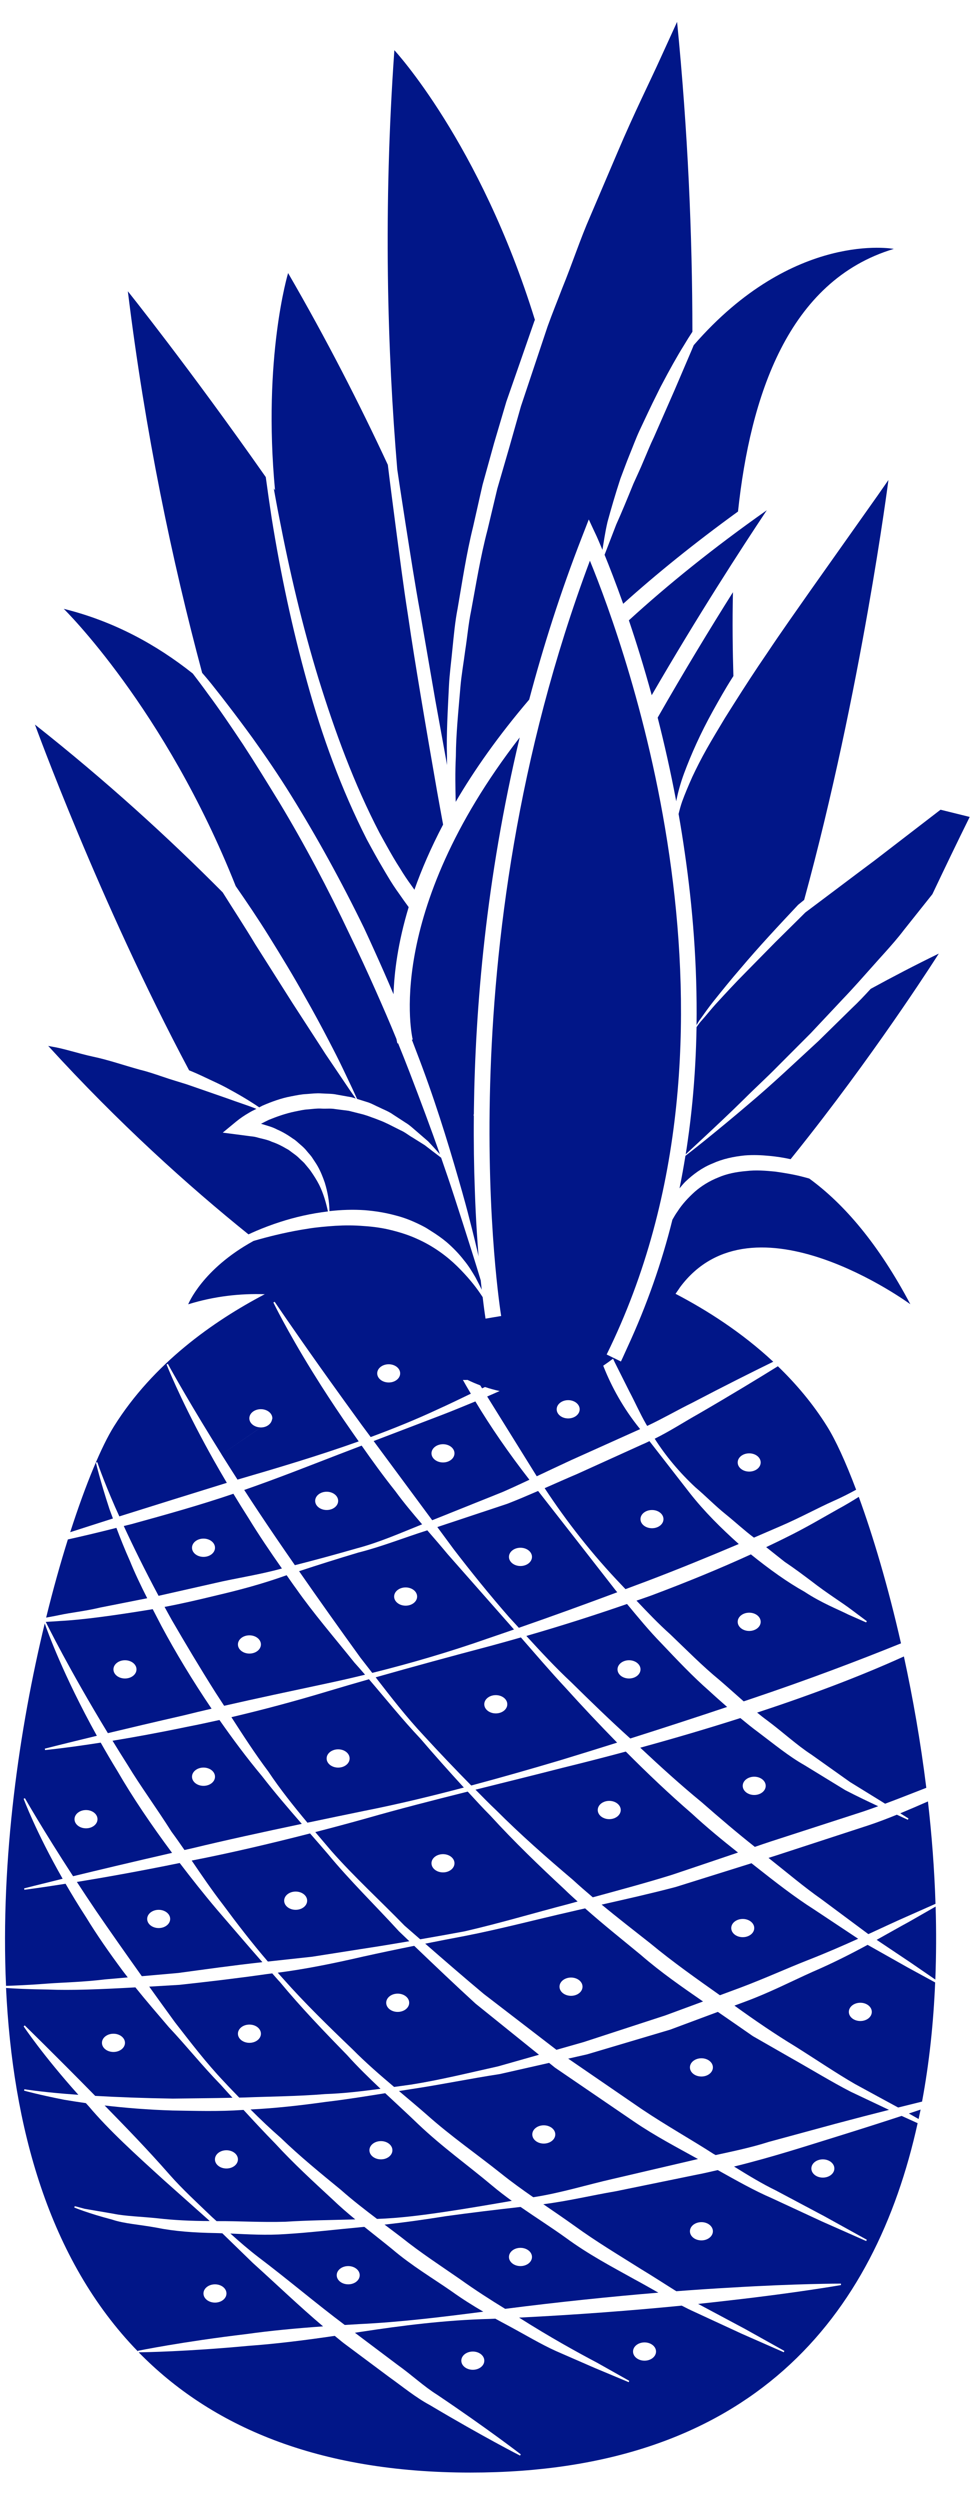
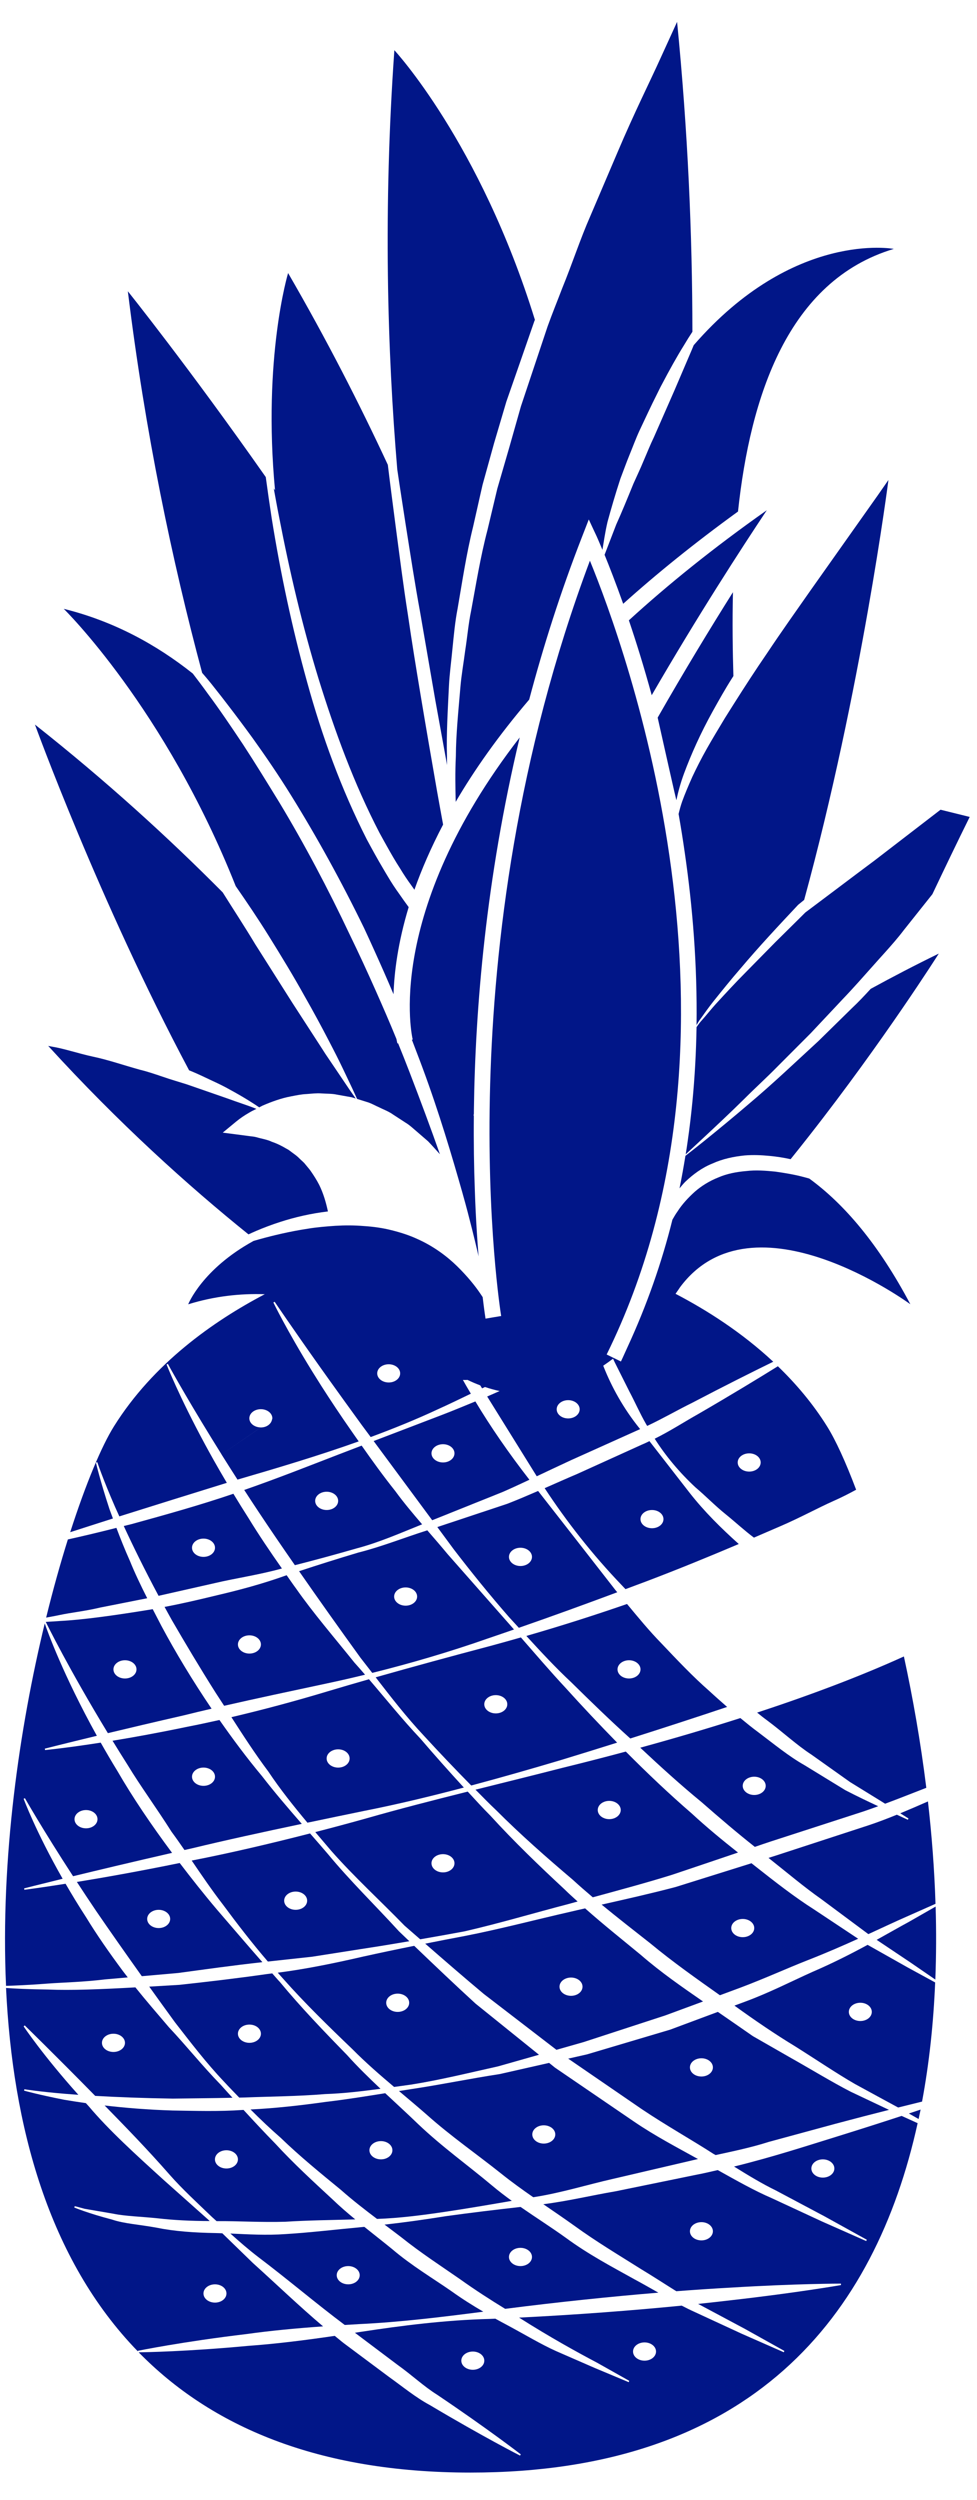
<svg xmlns="http://www.w3.org/2000/svg" width="34px" height="87px" viewBox="0 0 34 87" version="1.1">
  <title>ananas</title>
  <desc>Created with Sketch.</desc>
  <defs />
  <g id="Page-1" stroke="none" stroke-width="1" fill="none" fill-rule="evenodd">
    <g id="ananas" fill="#011688" fill-rule="nonzero">
      <g id="Group">
        <path d="M29.832,30.396 C29.231,30.85 28.628,31.301 28.026,31.754 L27.807,31.972 L26.979,32.791 L25.936,33.852 C25.585,34.205 25.25,34.569 24.914,34.935 C24.747,35.118 24.596,35.313 24.43,35.499 C24.358,35.575 24.298,35.66 24.24,35.745 C24.226,36.6 24.18,37.467 24.096,38.34 C24.051,38.8 23.997,39.261 23.93,39.724 C23.91,39.873 23.886,40.022 23.862,40.171 C24.025,40.019 24.189,39.867 24.353,39.715 C24.876,39.227 25.399,38.738 25.908,38.235 C26.29,37.852 26.691,37.49 27.069,37.103 L28.213,35.956 L28.944,35.178 L29.32,34.777 C29.694,34.388 30.048,33.983 30.406,33.582 C30.536,33.435 30.667,33.29 30.798,33.145 C31.027,32.889 31.253,32.632 31.459,32.36 L32.447,31.118 C32.874,30.219 33.304,29.321 33.746,28.429 L32.731,28.178 L30.435,29.945 C30.234,30.097 30.031,30.245 29.832,30.396 Z" id="Shape" />
        <path d="M31.544,66.701 C31.994,66.502 32.333,66.351 32.556,66.252 C32.518,65.049 32.426,63.856 32.293,62.689 C31.981,62.827 31.658,62.966 31.33,63.102 C31.515,63.218 31.616,63.283 31.616,63.283 L31.593,63.328 C31.593,63.328 31.457,63.266 31.21,63.151 C30.892,63.281 30.566,63.407 30.228,63.519 C29.198,63.855 28.111,64.21 26.988,64.577 C26.909,64.603 26.826,64.629 26.744,64.654 C27.391,65.167 27.99,65.674 28.584,66.091 C29.182,66.535 29.727,66.941 30.219,67.307 C30.721,67.076 31.169,66.865 31.544,66.701 Z" id="Shape" />
        <path d="M28.101,68.217 C28.751,67.963 29.333,67.708 29.864,67.468 C29.393,67.155 28.885,66.817 28.327,66.447 C27.657,66.022 26.98,65.494 26.267,64.931 C26.229,64.902 26.189,64.869 26.152,64.84 C25.287,65.112 24.408,65.387 23.512,65.667 C22.667,65.89 21.802,66.085 20.937,66.28 C21.502,66.745 22.072,67.188 22.627,67.625 C23.434,68.293 24.264,68.875 25.053,69.434 C25.297,69.344 25.543,69.252 25.779,69.165 C26.611,68.852 27.377,68.501 28.101,68.217 Z M25.448,67.096 C25.448,66.921 25.626,66.779 25.849,66.779 C26.068,66.779 26.248,66.921 26.248,67.096 C26.248,67.272 26.069,67.413 25.849,67.413 C25.626,67.414 25.448,67.272 25.448,67.096 Z" id="Shape" />
        <path d="M26.348,59.598 C26.462,59.691 26.578,59.783 26.695,59.868 C27.25,60.282 27.732,60.732 28.238,61.06 C28.731,61.411 29.184,61.732 29.585,62.017 C30.004,62.276 30.368,62.5 30.67,62.686 C30.716,62.715 30.757,62.742 30.802,62.769 C31.299,62.584 31.775,62.393 32.236,62.215 C32.038,60.614 31.766,59.073 31.456,57.644 C29.957,58.326 28.219,58.983 26.348,59.598 Z" id="Shape" />
        <path d="M30.508,67.506 C30.951,67.803 31.352,68.072 31.683,68.293 C32.055,68.549 32.347,68.75 32.55,68.889 C32.582,68.044 32.586,67.194 32.56,66.348 C32.348,66.469 32.035,66.648 31.634,66.878 C31.313,67.052 30.929,67.272 30.508,67.506 Z" id="Shape" />
        <path d="M30.193,67.68 C29.635,67.983 28.998,68.309 28.279,68.619 C27.564,68.939 26.808,69.33 25.968,69.643 C25.836,69.692 25.694,69.745 25.559,69.795 C26.282,70.317 26.982,70.794 27.658,71.204 C28.423,71.685 29.113,72.154 29.749,72.521 C30.321,72.833 30.823,73.107 31.256,73.341 C31.555,73.266 31.833,73.198 32.088,73.135 C32.34,71.786 32.486,70.393 32.544,68.989 C32.328,68.87 32.002,68.692 31.579,68.462 C31.194,68.244 30.726,67.981 30.193,67.68 Z M29.941,70.331 C29.718,70.331 29.54,70.189 29.54,70.013 C29.54,69.838 29.718,69.695 29.941,69.695 C30.16,69.695 30.339,69.837 30.339,70.013 C30.339,70.19 30.161,70.331 29.941,70.331 Z" id="Shape" />
        <path d="M25.682,64.468 C25.145,64.043 24.603,63.599 24.07,63.106 C23.298,62.439 22.533,61.714 21.778,60.954 C21.051,61.149 20.317,61.338 19.582,61.518 C18.567,61.779 17.551,62.029 16.547,62.28 C16.785,62.518 17.017,62.761 17.263,62.991 C18.117,63.847 19.025,64.645 19.931,65.413 C20.161,65.624 20.395,65.827 20.629,66.026 C21.557,65.772 22.485,65.524 23.389,65.242 C24.167,64.981 24.929,64.723 25.682,64.468 Z M21.202,63.306 C20.98,63.306 20.802,63.164 20.802,62.988 C20.802,62.812 20.98,62.67 21.202,62.67 C21.422,62.67 21.602,62.812 21.602,62.988 C21.601,63.164 21.422,63.306 21.202,63.306 Z" id="Shape" />
        <path d="M24.903,74.996 C25.544,74.857 26.169,74.725 26.754,74.537 C27.582,74.313 28.362,74.1 29.085,73.904 C29.758,73.724 30.378,73.564 30.937,73.423 C30.544,73.236 30.096,73.024 29.602,72.79 C28.944,72.451 28.231,72.013 27.437,71.566 C27.04,71.339 26.628,71.102 26.2,70.857 C25.807,70.584 25.401,70.302 24.981,70.013 C24.44,70.214 23.89,70.42 23.323,70.631 C22.385,70.91 21.415,71.198 20.43,71.491 C20.213,71.54 19.992,71.59 19.774,71.64 C20.661,72.249 21.521,72.839 22.336,73.399 C23.204,73.981 24.07,74.464 24.838,74.96 C24.861,74.97 24.881,74.983 24.903,74.996 Z M24.411,72.262 C24.187,72.262 24.01,72.121 24.01,71.945 C24.01,71.769 24.188,71.627 24.411,71.627 C24.63,71.627 24.809,71.769 24.809,71.945 C24.809,72.121 24.629,72.262 24.411,72.262 Z" id="Shape" />
        <path d="M26.826,64.082 C27.946,63.719 29.027,63.369 30.053,63.036 C30.225,62.978 30.392,62.917 30.561,62.856 C30.24,62.706 29.852,62.523 29.416,62.297 C28.99,62.037 28.511,61.743 27.989,61.423 C27.452,61.12 26.938,60.696 26.377,60.273 C26.172,60.123 25.968,59.955 25.765,59.788 C24.639,60.148 23.471,60.493 22.281,60.819 C22.989,61.483 23.697,62.125 24.414,62.713 C25.043,63.264 25.656,63.787 26.268,64.271 C26.452,64.207 26.643,64.143 26.826,64.082 Z M25.847,62.147 C25.847,61.971 26.025,61.829 26.248,61.829 C26.468,61.829 26.647,61.971 26.647,62.147 C26.647,62.322 26.469,62.465 26.248,62.465 C26.025,62.465 25.847,62.322 25.847,62.147 Z" id="Shape" />
        <path d="M22.912,79.784 C22.645,79.633 22.372,79.477 22.083,79.321 C21.324,78.898 20.486,78.46 19.683,77.869 C19.186,77.512 18.65,77.171 18.116,76.801 C17.242,76.899 16.368,77.004 15.511,77.123 C14.792,77.238 14.084,77.338 13.383,77.416 C13.579,77.564 13.775,77.71 13.966,77.857 C14.643,78.398 15.346,78.855 15.999,79.308 C16.542,79.696 17.07,80.035 17.58,80.347 C19.429,80.11 21.261,79.921 22.912,79.784 Z M18.112,78.224 C18.333,78.224 18.513,78.366 18.513,78.542 C18.513,78.718 18.334,78.859 18.112,78.859 C17.89,78.859 17.712,78.717 17.712,78.542 C17.713,78.366 17.891,78.224 18.112,78.224 Z" id="Shape" />
        <path d="M22.344,50.269 C21.628,50.595 20.872,50.938 20.089,51.292 C19.714,51.451 19.337,51.62 18.954,51.788 C19.716,52.949 20.618,54.102 21.63,55.157 C21.676,55.205 21.722,55.253 21.767,55.302 C22.004,55.213 22.243,55.124 22.476,55.037 C23.629,54.6 24.709,54.155 25.709,53.731 C25.112,53.196 24.512,52.606 23.994,51.943 C23.522,51.335 23.054,50.734 22.601,50.151 C22.516,50.191 22.434,50.233 22.344,50.269 Z M23.089,52.865 C23.089,53.041 22.911,53.182 22.69,53.182 C22.467,53.182 22.289,53.04 22.289,52.865 C22.289,52.69 22.467,52.548 22.69,52.548 C22.912,52.548 23.089,52.69 23.089,52.865 Z" id="Shape" />
        <path d="M15.361,49.246 L13.003,50.148 C13.631,50.997 14.314,51.921 15.041,52.904 C15.862,52.575 16.683,52.246 17.489,51.922 C17.806,51.784 18.115,51.639 18.424,51.495 C17.697,50.56 17.063,49.637 16.543,48.769 C16.15,48.93 15.757,49.095 15.361,49.246 Z M15.417,50.893 C15.196,50.893 15.016,50.751 15.016,50.576 C15.016,50.4 15.196,50.258 15.417,50.258 C15.638,50.258 15.816,50.4 15.816,50.576 C15.815,50.751 15.638,50.893 15.417,50.893 Z" id="Shape" />
        <path d="M11.799,50.609 C10.703,51.032 9.609,51.465 8.499,51.85 C8.66,52.098 8.825,52.353 9.001,52.616 C9.388,53.2 9.816,53.825 10.262,54.468 C10.969,54.289 11.687,54.092 12.417,53.882 C13.192,53.678 13.937,53.349 14.69,53.046 C14.362,52.663 14.044,52.284 13.761,51.896 C13.329,51.353 12.947,50.823 12.586,50.307 L11.799,50.609 Z M11.368,52.548 C11.147,52.548 10.968,52.406 10.968,52.23 C10.968,52.055 11.146,51.912 11.368,51.912 C11.589,51.912 11.768,52.054 11.768,52.23 C11.768,52.406 11.59,52.548 11.368,52.548 Z" id="Shape" />
-         <path d="M29.886,52.09 C29.665,52.231 29.422,52.376 29.157,52.52 C28.626,52.818 28.033,53.172 27.361,53.501 C27.14,53.613 26.899,53.727 26.663,53.84 C26.883,54.014 27.097,54.187 27.305,54.35 C27.644,54.577 27.95,54.808 28.234,55.021 C28.795,55.458 29.303,55.767 29.636,56.021 C29.972,56.273 30.166,56.417 30.166,56.417 L30.141,56.46 C30.141,56.46 29.922,56.364 29.538,56.194 C29.163,56.005 28.594,55.787 27.991,55.389 C27.405,55.063 26.775,54.611 26.131,54.092 C25.075,54.576 23.906,55.058 22.658,55.525 C22.493,55.585 22.319,55.643 22.15,55.702 C22.533,56.106 22.915,56.508 23.325,56.874 C23.9,57.424 24.449,57.982 25.033,58.461 C25.324,58.711 25.603,58.964 25.88,59.207 C25.989,59.17 26.102,59.133 26.21,59.096 C28.093,58.462 29.83,57.806 31.355,57.188 C30.904,55.198 30.381,53.448 29.886,52.09 Z M26.073,56.757 C25.851,56.757 25.672,56.615 25.672,56.439 C25.672,56.263 25.85,56.121 26.073,56.121 C26.293,56.121 26.472,56.262 26.472,56.439 C26.472,56.615 26.294,56.757 26.073,56.757 Z" id="Shape" />
        <path d="M11.997,80.908 C12.171,80.898 12.341,80.887 12.52,80.877 C13.902,80.812 15.358,80.635 16.819,80.446 C16.454,80.233 16.084,80.001 15.716,79.737 C15.056,79.278 14.322,78.843 13.653,78.273 C13.335,78.013 13.006,77.757 12.679,77.494 C12.667,77.494 12.656,77.496 12.645,77.497 C11.71,77.583 10.806,77.692 9.945,77.745 C9.273,77.793 8.627,77.754 8.017,77.726 C8.331,78.008 8.65,78.286 8.987,78.544 C10.026,79.33 11.012,80.171 11.997,80.908 Z M12.119,78.859 C12.339,78.859 12.518,79.001 12.518,79.176 C12.518,79.352 12.34,79.494 12.119,79.494 C11.896,79.494 11.718,79.352 11.718,79.176 C11.718,79.001 11.896,78.859 12.119,78.859 Z" id="Shape" />
        <path d="M20.309,71.064 C21.278,70.748 22.231,70.437 23.155,70.135 C23.601,69.971 24.037,69.809 24.466,69.651 C23.751,69.156 23.007,68.644 22.305,68.034 C21.667,67.507 21.004,66.981 20.362,66.411 C20.192,66.45 20.021,66.487 19.853,66.528 C18.626,66.807 17.408,67.13 16.193,67.368 C15.723,67.456 15.26,67.547 14.798,67.639 C15.476,68.231 16.156,68.82 16.835,69.388 C17.695,70.05 18.54,70.7 19.364,71.333 C19.677,71.243 19.996,71.153 20.309,71.064 Z M19.872,68.818 C20.093,68.818 20.272,68.96 20.272,69.136 C20.272,69.312 20.094,69.454 19.872,69.454 C19.65,69.454 19.471,69.312 19.471,69.136 C19.472,68.96 19.651,68.818 19.872,68.818 Z" id="Shape" />
        <path d="M4.572,53.04 C4.484,53.063 4.395,53.082 4.307,53.105 C4.626,53.795 5.028,54.617 5.518,55.534 C6.129,55.396 6.779,55.249 7.47,55.093 C8.211,54.918 9.011,54.805 9.811,54.583 C9.393,53.987 8.997,53.4 8.655,52.84 C8.466,52.545 8.291,52.261 8.122,51.982 C6.952,52.381 5.762,52.712 4.572,53.04 Z M7.082,54.179 C6.861,54.179 6.682,54.037 6.682,53.861 C6.682,53.686 6.86,53.543 7.082,53.543 C7.303,53.543 7.482,53.685 7.482,53.861 C7.482,54.037 7.303,54.179 7.082,54.179 Z" id="Shape" />
        <path d="M27.07,47.545 C26.394,47.965 25.446,48.542 24.295,49.21 C23.819,49.476 23.33,49.796 22.784,50.067 C23.169,50.673 23.652,51.248 24.199,51.757 C24.563,52.065 24.891,52.405 25.254,52.696 C25.592,52.969 25.903,53.26 26.237,53.509 C26.557,53.371 26.873,53.235 27.172,53.105 C27.854,52.811 28.45,52.482 29.003,52.235 C29.294,52.107 29.555,51.972 29.794,51.842 C29.425,50.862 29.075,50.105 28.784,49.64 C28.292,48.851 27.704,48.157 27.07,47.545 Z M26.073,51.211 C25.851,51.211 25.672,51.069 25.672,50.893 C25.672,50.718 25.85,50.576 26.073,50.576 C26.293,50.576 26.472,50.718 26.472,50.893 C26.472,51.069 26.294,51.211 26.073,51.211 Z" id="Shape" />
        <path d="M10.972,63.756 C11.157,63.974 11.343,64.192 11.529,64.411 C12.323,65.312 13.229,66.139 14.078,67.012 C14.259,67.171 14.441,67.328 14.623,67.487 C15.132,67.399 15.644,67.308 16.159,67.212 C17.364,66.936 18.569,66.576 19.784,66.259 C19.89,66.229 19.994,66.201 20.101,66.172 C19.945,66.03 19.789,65.89 19.638,65.741 C18.761,64.926 17.886,64.084 17.067,63.186 C16.795,62.914 16.537,62.628 16.277,62.347 C15.071,62.649 13.886,62.953 12.75,63.278 C12.144,63.448 11.553,63.606 10.972,63.756 Z M15.417,64.524 C15.638,64.524 15.816,64.666 15.816,64.841 C15.816,65.016 15.638,65.159 15.417,65.159 C15.196,65.159 15.016,65.017 15.016,64.841 C15.015,64.665 15.195,64.524 15.417,64.524 Z" id="Shape" />
        <path d="M10.699,63.429 C11.346,63.293 12.005,63.156 12.686,63.016 C13.815,62.793 14.974,62.515 16.142,62.206 C15.627,61.645 15.122,61.077 14.633,60.507 C13.996,59.832 13.424,59.118 12.84,58.437 C12.364,58.573 11.895,58.71 11.435,58.848 C10.25,59.206 9.116,59.507 8.053,59.757 C8.454,60.38 8.868,61.022 9.338,61.649 C9.745,62.26 10.212,62.846 10.699,63.429 Z M11.768,60.876 C11.989,60.876 12.167,61.018 12.167,61.194 C12.167,61.37 11.989,61.512 11.768,61.512 C11.547,61.512 11.367,61.37 11.367,61.194 C11.367,61.018 11.547,60.876 11.768,60.876 Z" id="Shape" />
        <path d="M6.008,73.445 C5.125,73.418 4.332,73.35 3.641,73.27 C4.334,73.98 5.116,74.78 5.908,75.685 C6.353,76.19 6.865,76.658 7.372,77.146 C7.426,77.195 7.483,77.245 7.537,77.295 C8.28,77.288 9.081,77.342 9.932,77.316 C10.705,77.267 11.522,77.257 12.362,77.234 C12.093,77.012 11.829,76.785 11.574,76.54 C10.898,75.914 10.209,75.282 9.577,74.594 C9.201,74.21 8.836,73.818 8.475,73.424 C7.603,73.486 6.771,73.456 6.008,73.445 Z M7.88,74.828 C8.101,74.828 8.28,74.97 8.28,75.145 C8.28,75.321 8.102,75.463 7.88,75.463 C7.658,75.463 7.48,75.321 7.48,75.145 C7.481,74.969 7.658,74.828 7.88,74.828 Z" id="Shape" />
        <path d="M3.754,60.313 C4.491,60.136 5.381,59.926 6.395,59.694 C6.705,59.616 7.031,59.539 7.363,59.462 C6.693,58.472 6.107,57.497 5.621,56.589 C5.517,56.388 5.414,56.192 5.315,55.999 C3.996,56.215 2.889,56.368 2.103,56.409 C1.912,56.423 1.743,56.433 1.593,56.441 C1.643,56.544 2.395,58.076 3.754,60.313 Z M4.349,57.776 C4.57,57.776 4.75,57.918 4.75,58.093 C4.75,58.269 4.571,58.411 4.349,58.411 C4.127,58.411 3.948,58.27 3.948,58.093 C3.948,57.919 4.127,57.776 4.349,57.776 Z" id="Shape" />
        <path d="M2.081,56.201 C2.471,56.117 2.951,56.07 3.493,55.941 C3.981,55.844 4.532,55.735 5.123,55.618 C4.895,55.167 4.689,54.735 4.523,54.325 C4.337,53.91 4.185,53.524 4.051,53.169 C3.49,53.312 2.927,53.447 2.362,53.572 C2.104,54.395 1.847,55.31 1.606,56.292 C1.748,56.267 1.905,56.237 2.081,56.201 Z" id="Shape" />
        <path d="M17.07,57.277 C15.719,57.634 14.375,58 13.073,58.37 C13.6,59.052 14.14,59.75 14.75,60.401 C15.285,60.984 15.837,61.564 16.399,62.135 C17.432,61.859 18.47,61.562 19.508,61.253 C20.165,61.053 20.822,60.849 21.476,60.643 C20.867,60.021 20.265,59.383 19.677,58.731 C19.144,58.159 18.638,57.566 18.127,56.982 C17.777,57.081 17.425,57.182 17.07,57.277 Z M17.254,59.626 C17.032,59.626 16.853,59.484 16.853,59.308 C16.853,59.132 17.031,58.99 17.254,58.99 C17.474,58.99 17.654,59.132 17.654,59.308 C17.654,59.484 17.475,59.626 17.254,59.626 Z" id="Shape" />
        <path d="M8.599,81.222 C9.395,81.11 10.289,81.025 11.243,80.957 C10.427,80.267 9.625,79.495 8.801,78.752 C8.445,78.406 8.092,78.062 7.737,77.718 C7.662,77.715 7.584,77.711 7.51,77.71 C6.756,77.697 6.067,77.649 5.464,77.525 C4.857,77.413 4.325,77.385 3.901,77.241 C3.042,77.016 2.584,76.82 2.584,76.82 L2.602,76.773 C2.602,76.773 2.722,76.805 2.949,76.866 C3.179,76.906 3.516,76.963 3.945,77.037 C4.364,77.124 4.901,77.135 5.501,77.198 C6.035,77.26 6.643,77.291 7.297,77.292 C7.286,77.282 7.276,77.271 7.265,77.26 C6.737,76.791 6.22,76.328 5.716,75.88 C4.72,74.976 3.787,74.128 3.092,73.302 C3.055,73.263 3.023,73.227 2.988,73.188 C2.715,73.149 2.465,73.11 2.239,73.072 C1.341,72.896 0.838,72.754 0.838,72.754 L0.849,72.705 C0.849,72.705 1.362,72.789 2.267,72.864 C2.41,72.876 2.566,72.888 2.727,72.899 C1.495,71.525 0.822,70.517 0.822,70.517 L0.861,70.484 C0.86,70.484 1.857,71.454 3.313,72.936 C4.076,72.98 4.986,73.015 6.014,73.031 C6.66,73.021 7.361,73.018 8.09,73.001 C7.955,72.851 7.816,72.702 7.683,72.551 C7.04,71.892 6.479,71.185 5.877,70.547 C5.476,70.076 5.079,69.618 4.712,69.16 C3.497,69.228 2.463,69.269 1.67,69.235 C0.989,69.227 0.492,69.201 0.21,69.181 C0.437,73.98 1.689,78.631 4.799,81.829 L4.796,81.807 C4.799,81.808 6.311,81.494 8.599,81.222 Z M7.482,79.494 C7.703,79.494 7.881,79.636 7.881,79.812 C7.881,79.988 7.703,80.13 7.482,80.13 C7.261,80.13 7.081,79.989 7.081,79.812 C7.081,79.636 7.26,79.494 7.482,79.494 Z M3.948,70.773 C4.168,70.773 4.349,70.915 4.349,71.09 C4.349,71.266 4.169,71.408 3.948,71.408 C3.726,71.408 3.548,71.266 3.548,71.09 C3.548,70.915 3.726,70.773 3.948,70.773 Z" id="Shape" />
        <path d="M21.934,60.499 C23.081,60.135 24.209,59.768 25.304,59.401 C25.099,59.22 24.893,59.04 24.686,58.848 C24.109,58.343 23.565,57.766 23.012,57.183 C22.594,56.755 22.208,56.285 21.821,55.818 C20.691,56.209 19.515,56.585 18.317,56.93 C18.82,57.479 19.328,58.028 19.878,58.542 C20.556,59.209 21.236,59.872 21.934,60.499 Z M21.891,57.776 C22.11,57.776 22.29,57.918 22.29,58.093 C22.29,58.269 22.111,58.411 21.891,58.411 C21.668,58.411 21.49,58.27 21.49,58.093 C21.491,57.919 21.668,57.776 21.891,57.776 Z" id="Shape" />
        <path d="M17.655,52.331 C16.85,52.599 16.035,52.87 15.219,53.141 C15.409,53.398 15.598,53.655 15.793,53.919 C16.392,54.7 17.032,55.493 17.713,56.273 C17.828,56.397 17.943,56.522 18.056,56.647 C19.223,56.242 20.371,55.824 21.481,55.41 C21.462,55.387 21.443,55.363 21.422,55.34 C20.508,54.166 19.596,52.998 18.726,51.885 C18.374,52.037 18.019,52.19 17.655,52.331 Z M18.112,54.497 C17.891,54.497 17.712,54.355 17.712,54.179 C17.712,54.004 17.89,53.861 18.112,53.861 C18.334,53.861 18.513,54.004 18.513,54.179 C18.513,54.355 18.334,54.497 18.112,54.497 Z" id="Shape" />
        <path d="M15.583,54.09 C15.346,53.804 15.107,53.528 14.87,53.255 C14.061,53.511 13.275,53.826 12.465,54.03 C11.763,54.24 11.079,54.455 10.408,54.677 C11.073,55.635 11.787,56.641 12.546,57.691 C12.682,57.864 12.817,58.039 12.954,58.216 C14.288,57.884 15.65,57.485 16.99,57.014 C17.29,56.913 17.588,56.809 17.887,56.706 C17.79,56.596 17.695,56.484 17.597,56.376 C16.91,55.598 16.236,54.831 15.583,54.09 Z M14.116,55.877 C13.895,55.877 13.716,55.735 13.716,55.56 C13.716,55.384 13.894,55.242 14.116,55.242 C14.338,55.242 14.516,55.384 14.516,55.56 C14.516,55.735 14.337,55.877 14.116,55.877 Z" id="Shape" />
        <path d="M7.801,72.446 C7.971,72.632 8.15,72.813 8.326,72.996 C8.392,72.994 8.454,72.994 8.521,72.992 C9.41,72.956 10.35,72.953 11.319,72.873 C11.952,72.852 12.593,72.776 13.242,72.689 C12.841,72.31 12.444,71.924 12.074,71.511 C11.266,70.683 10.466,69.849 9.74,68.972 C9.647,68.874 9.563,68.772 9.474,68.673 C9.407,68.681 9.338,68.692 9.272,68.699 C8.2,68.852 7.181,68.97 6.242,69.072 C5.879,69.093 5.531,69.114 5.193,69.134 C5.483,69.54 5.781,69.952 6.09,70.377 C6.624,71.063 7.17,71.783 7.801,72.446 Z M8.68,70.455 C8.901,70.455 9.08,70.596 9.08,70.773 C9.08,70.948 8.902,71.09 8.68,71.09 C8.458,71.09 8.28,70.948 8.28,70.773 C8.28,70.597 8.458,70.455 8.68,70.455 Z" id="Shape" />
        <path d="M9.976,54.818 C9.966,54.822 9.955,54.825 9.944,54.828 C9.134,55.118 8.332,55.332 7.567,55.511 C6.92,55.669 6.311,55.81 5.727,55.92 C5.811,56.074 5.896,56.23 5.985,56.388 C6.443,57.177 6.948,58.027 7.507,58.911 C7.604,59.058 7.701,59.209 7.8,59.361 C8.903,59.109 10.103,58.854 11.369,58.584 C11.809,58.491 12.254,58.389 12.704,58.279 C12.581,58.137 12.459,57.995 12.334,57.858 C11.623,56.972 10.901,56.135 10.302,55.279 C10.186,55.123 10.086,54.973 9.976,54.818 Z M8.68,57.544 C8.459,57.544 8.28,57.402 8.28,57.227 C8.28,57.051 8.458,56.909 8.68,56.909 C8.902,56.909 9.08,57.051 9.08,57.227 C9.079,57.402 8.901,57.544 8.68,57.544 Z" id="Shape" />
        <path d="M3.647,68.883 C3.902,68.861 4.172,68.837 4.446,68.813 C4.39,68.739 4.332,68.666 4.277,68.593 C3.798,67.948 3.364,67.325 2.999,66.725 C2.732,66.314 2.495,65.923 2.282,65.554 C1.372,65.698 0.849,65.764 0.849,65.764 L0.839,65.715 C0.839,65.715 1.325,65.59 2.18,65.38 C1.237,63.726 0.822,62.596 0.822,62.596 L0.867,62.576 C0.867,62.576 1.476,63.651 2.543,65.292 C3.418,65.079 4.593,64.799 5.988,64.479 C5.26,63.5 4.612,62.541 4.09,61.638 C3.88,61.295 3.686,60.964 3.505,60.643 C2.293,60.832 1.568,60.902 1.568,60.902 L1.56,60.852 C1.56,60.852 2.232,60.68 3.371,60.405 C2.2,58.292 1.649,56.762 1.557,56.495 C0.677,60.132 0.011,64.678 0.21,69.107 C0.494,69.099 0.994,69.08 1.674,69.027 C2.222,68.987 2.885,68.976 3.647,68.883 Z M2.994,62.989 C3.215,62.989 3.393,63.131 3.393,63.307 C3.393,63.482 3.215,63.625 2.994,63.625 C2.772,63.625 2.593,63.483 2.593,63.307 C2.594,63.131 2.772,62.989 2.994,62.989 Z" id="Shape" />
        <path d="M6.671,64.747 C7.016,65.254 7.369,65.774 7.762,66.284 C8.25,66.943 8.764,67.612 9.322,68.261 C9.827,68.207 10.339,68.15 10.866,68.093 C11.425,68.005 11.997,67.915 12.579,67.824 C13.127,67.741 13.685,67.65 14.245,67.554 C14.126,67.439 14.006,67.325 13.885,67.21 C13.058,66.304 12.177,65.448 11.41,64.518 C11.204,64.277 10.997,64.039 10.79,63.803 C9.352,64.172 7.99,64.488 6.767,64.728 C6.734,64.734 6.704,64.74 6.671,64.747 Z M10.289,65.826 C10.51,65.826 10.689,65.967 10.689,66.143 C10.689,66.319 10.511,66.461 10.289,66.461 C10.067,66.461 9.889,66.319 9.889,66.143 C9.889,65.968 10.067,65.826 10.289,65.826 Z" id="Shape" />
        <path d="M31.968,73.741 C31.99,73.631 32.015,73.522 32.038,73.413 C31.908,73.456 31.772,73.502 31.629,73.549 C31.751,73.618 31.864,73.682 31.968,73.741 Z" id="Shape" />
        <path d="M24.136,75.169 C24.188,75.156 24.24,75.146 24.29,75.134 C23.58,74.739 22.811,74.34 22.058,73.827 C21.185,73.232 20.266,72.604 19.315,71.954 C19.246,71.9 19.177,71.843 19.109,71.788 C18.535,71.918 17.966,72.047 17.391,72.177 C16.36,72.334 15.339,72.547 14.326,72.698 C14.177,72.72 14.032,72.744 13.884,72.767 C14.206,73.039 14.529,73.309 14.842,73.583 C15.685,74.337 16.603,74.971 17.444,75.643 C17.81,75.936 18.184,76.204 18.557,76.463 C19.5,76.32 20.416,76.032 21.332,75.824 C22.287,75.601 23.227,75.381 24.136,75.169 Z M18.923,74.596 C18.702,74.596 18.524,74.454 18.524,74.278 C18.524,74.102 18.702,73.96 18.923,73.96 C19.144,73.96 19.324,74.102 19.324,74.278 C19.324,74.453 19.145,74.596 18.923,74.596 Z" id="Shape" />
        <path d="M8.719,73.409 C9.057,73.748 9.405,74.079 9.77,74.397 C10.436,75.041 11.157,75.628 11.862,76.206 C12.271,76.568 12.697,76.897 13.121,77.218 C13.9,77.191 14.692,77.089 15.493,76.97 C16.258,76.856 17.035,76.723 17.811,76.589 C17.58,76.422 17.351,76.247 17.128,76.06 C16.296,75.361 15.38,74.707 14.553,73.919 C14.178,73.557 13.79,73.203 13.406,72.843 C12.71,72.954 12.022,73.065 11.347,73.144 C10.441,73.271 9.563,73.368 8.719,73.409 Z M13.257,74.51 C13.477,74.51 13.656,74.652 13.656,74.828 C13.656,75.003 13.478,75.145 13.257,75.145 C13.035,75.145 12.856,75.003 12.856,74.828 C12.856,74.652 13.035,74.51 13.257,74.51 Z" id="Shape" />
        <path d="M3.344,66.499 C3.821,67.196 4.36,67.963 4.935,68.771 C5.34,68.735 5.762,68.698 6.204,68.659 C7.11,68.537 8.093,68.397 9.131,68.283 C8.589,67.667 8.065,67.049 7.548,66.451 C7.089,65.909 6.663,65.368 6.254,64.832 C4.815,65.126 3.592,65.342 2.675,65.491 C2.883,65.81 3.105,66.145 3.344,66.499 Z M5.523,66.461 C5.742,66.461 5.922,66.603 5.922,66.779 C5.922,66.954 5.743,67.096 5.523,67.096 C5.3,67.096 5.122,66.954 5.122,66.779 C5.122,66.603 5.3,66.461 5.523,66.461 Z" id="Shape" />
        <path d="M17.333,71.909 C17.809,71.773 18.281,71.64 18.757,71.505 C18.033,70.922 17.298,70.329 16.55,69.726 C15.835,69.072 15.124,68.394 14.414,67.714 C13.808,67.836 13.211,67.961 12.626,68.091 C11.611,68.325 10.624,68.526 9.666,68.649 C9.731,68.721 9.793,68.795 9.859,68.866 C10.612,69.715 11.437,70.519 12.268,71.315 C12.727,71.779 13.22,72.207 13.715,72.625 C13.91,72.598 14.105,72.571 14.301,72.544 C15.31,72.385 16.32,72.134 17.333,71.909 Z M13.84,70.014 C13.618,70.014 13.44,69.872 13.44,69.696 C13.44,69.52 13.618,69.378 13.84,69.378 C14.06,69.378 14.24,69.52 14.24,69.696 C14.24,69.872 14.061,70.014 13.84,70.014 Z" id="Shape" />
        <path d="M5.969,63.744 C6.121,63.95 6.27,64.163 6.42,64.38 C6.507,64.36 6.589,64.341 6.678,64.322 C7.831,64.043 9.128,63.76 10.502,63.47 C10.023,62.919 9.553,62.371 9.12,61.811 C8.578,61.163 8.094,60.507 7.637,59.855 C7.239,59.944 6.854,60.026 6.484,60.098 C5.51,60.301 4.643,60.458 3.916,60.577 C4.083,60.85 4.258,61.13 4.442,61.421 C4.887,62.157 5.441,62.909 5.969,63.744 Z M7.082,61.511 C7.303,61.511 7.482,61.653 7.482,61.829 C7.482,62.005 7.304,62.147 7.082,62.147 C6.861,62.147 6.682,62.005 6.682,61.829 C6.682,61.654 6.861,61.511 7.082,61.511 Z" id="Shape" />
        <path d="M29.203,74.327 C28.112,74.664 26.884,75.067 25.545,75.395 C26.051,75.709 26.53,75.999 26.99,76.222 C27.647,76.572 28.219,76.876 28.692,77.127 C29.628,77.645 30.165,77.942 30.165,77.942 L30.144,77.988 C30.144,77.988 29.585,77.74 28.604,77.306 C28.118,77.08 27.527,76.806 26.848,76.491 C26.262,76.239 25.645,75.891 24.978,75.518 C24.737,75.572 24.503,75.63 24.255,75.676 C23.335,75.864 22.385,76.059 21.419,76.257 C20.589,76.398 19.757,76.599 18.908,76.706 C19.269,76.954 19.627,77.197 19.969,77.442 C20.768,78.022 21.57,78.498 22.298,78.958 C22.738,79.224 23.146,79.491 23.536,79.734 C24.21,79.683 24.847,79.64 25.434,79.608 C27.735,79.468 29.266,79.469 29.266,79.469 L29.266,79.52 C29.266,79.52 27.734,79.788 25.445,80.047 C25.082,80.09 24.694,80.133 24.295,80.175 C24.299,80.177 24.304,80.18 24.308,80.182 C24.928,80.512 25.466,80.801 25.911,81.038 C26.792,81.53 27.296,81.811 27.296,81.811 L27.277,81.858 C27.277,81.858 26.747,81.625 25.82,81.217 C25.363,81.006 24.804,80.748 24.164,80.451 C24.019,80.386 23.871,80.312 23.723,80.235 C22.018,80.404 20.065,80.553 18.064,80.652 C19.152,81.343 20.101,81.864 20.781,82.223 C21.492,82.623 21.898,82.852 21.898,82.852 L21.879,82.899 C21.879,82.899 21.449,82.718 20.694,82.403 C20.32,82.24 19.864,82.041 19.342,81.813 C18.822,81.578 18.271,81.246 17.652,80.913 C17.516,80.841 17.377,80.766 17.238,80.689 C17.169,80.692 17.102,80.696 17.034,80.698 C15.497,80.737 13.971,80.931 12.547,81.149 C12.481,81.16 12.417,81.169 12.351,81.179 C12.863,81.564 13.359,81.939 13.831,82.293 C14.329,82.648 14.756,83.051 15.208,83.333 C16.981,84.526 18.123,85.41 18.123,85.41 L18.098,85.454 C18.098,85.454 16.821,84.805 14.961,83.697 C14.481,83.441 14.029,83.069 13.526,82.708 C13.032,82.338 12.509,81.948 11.967,81.545 C11.86,81.463 11.756,81.372 11.649,81.287 C10.563,81.448 9.544,81.571 8.64,81.635 C6.506,81.835 5.024,81.857 4.826,81.86 C7.332,84.422 11.033,86.045 16.373,86.045 C26.162,86.045 30.459,80.597 31.934,73.886 C31.769,73.811 31.582,73.726 31.377,73.633 C30.746,73.84 30.016,74.074 29.203,74.327 Z M28.635,75.78 C28.414,75.78 28.236,75.638 28.236,75.463 C28.236,75.287 28.414,75.145 28.635,75.145 C28.856,75.145 29.036,75.287 29.036,75.463 C29.036,75.638 28.857,75.78 28.635,75.78 Z M24.411,77.965 C24.187,77.965 24.01,77.823 24.01,77.648 C24.01,77.472 24.188,77.33 24.411,77.33 C24.63,77.33 24.809,77.472 24.809,77.648 C24.808,77.823 24.629,77.965 24.411,77.965 Z M16.455,82.468 C16.233,82.468 16.054,82.326 16.054,82.151 C16.054,81.975 16.233,81.833 16.455,81.833 C16.675,81.833 16.854,81.975 16.854,82.151 C16.854,82.326 16.675,82.468 16.455,82.468 Z M22.43,82.151 C22.208,82.151 22.03,82.009 22.03,81.833 C22.03,81.657 22.208,81.515 22.43,81.515 C22.651,81.515 22.83,81.657 22.83,81.833 C22.83,82.009 22.651,82.151 22.43,82.151 Z" id="Shape" />
        <path d="M6.663,37.28 C6.918,37.386 7.159,37.504 7.387,37.611 C7.617,37.716 7.831,37.822 8.023,37.932 C8.468,38.173 8.809,38.391 9.021,38.536 C9.059,38.517 9.096,38.496 9.133,38.477 C9.457,38.337 9.791,38.215 10.139,38.151 C10.313,38.118 10.486,38.08 10.664,38.073 C10.841,38.06 11.016,38.037 11.193,38.051 C11.37,38.064 11.548,38.055 11.72,38.092 L12.239,38.185 L12.379,38.228 C12.324,38.15 12.251,38.045 12.156,37.909 C11.955,37.611 11.668,37.183 11.321,36.671 C11.283,36.61 11.241,36.544 11.2,36.482 C10.893,36.008 10.547,35.474 10.177,34.903 C9.794,34.299 9.388,33.655 8.979,33.011 C8.949,32.962 8.918,32.915 8.887,32.867 C8.513,32.243 8.117,31.641 7.751,31.056 C5.87,29.159 3.696,27.175 1.216,25.215 C1.216,25.215 3.444,31.354 6.581,37.248 C6.607,37.258 6.636,37.269 6.663,37.28 Z" id="Shape" />
        <path d="M8.215,39.033 C8.368,38.908 8.509,38.814 8.665,38.724 C8.748,38.672 8.837,38.632 8.924,38.588 C8.912,38.584 8.904,38.58 8.891,38.576 C8.655,38.479 8.305,38.37 7.896,38.22 C7.604,38.119 7.271,38.003 6.923,37.882 C6.78,37.832 6.641,37.785 6.493,37.733 C6.234,37.651 5.965,37.574 5.697,37.482 C5.428,37.391 5.156,37.296 4.875,37.228 C4.32,37.075 3.772,36.884 3.244,36.773 C2.716,36.659 2.233,36.49 1.805,36.422 C1.76,36.414 1.72,36.405 1.677,36.397 C4.127,39.083 6.55,41.267 8.647,42.956 C8.734,42.916 8.822,42.875 8.916,42.835 C9.168,42.727 9.45,42.62 9.755,42.522 C10.255,42.36 10.818,42.228 11.412,42.158 C11.344,41.837 11.251,41.524 11.11,41.237 C11.021,41.062 10.915,40.898 10.805,40.74 C10.749,40.663 10.683,40.591 10.624,40.517 C10.567,40.441 10.487,40.383 10.422,40.316 C10.357,40.247 10.281,40.191 10.204,40.135 C10.126,40.081 10.058,40.016 9.972,39.976 C9.81,39.88 9.644,39.795 9.463,39.735 C9.294,39.653 9.102,39.628 8.922,39.574 C8.832,39.549 8.734,39.546 8.64,39.531 L8.357,39.494 L7.786,39.42 L7.752,39.415 L7.773,39.398 L8.215,39.033 Z" id="Shape" />
        <path d="M7.478,23.953 C7.623,24.133 7.774,24.329 7.923,24.524 C8.206,24.891 8.491,25.273 8.788,25.681 C9.237,26.307 9.695,26.977 10.137,27.691 C11.023,29.118 11.889,30.69 12.672,32.301 C12.678,32.313 12.683,32.326 12.69,32.34 C12.803,32.58 12.911,32.821 13.021,33.063 C13.253,33.575 13.479,34.087 13.695,34.599 C13.72,33.818 13.851,32.793 14.222,31.568 C14.11,31.418 14.003,31.265 13.896,31.111 C13.751,30.911 13.616,30.705 13.491,30.492 C13.437,30.407 13.39,30.32 13.338,30.234 C13.137,29.898 12.95,29.554 12.764,29.21 C11.875,27.459 11.205,25.615 10.688,23.736 C10.167,21.858 9.763,19.952 9.455,18.033 C9.383,17.557 9.313,17.08 9.249,16.602 C6.562,12.771 4.449,10.136 4.449,10.136 C5.053,15.059 5.99,19.518 7.035,23.416 C7.184,23.588 7.329,23.76 7.478,23.953 Z" id="Shape" />
        <path d="M9.527,17 C9.588,17.329 9.646,17.658 9.712,17.987 C10.079,19.887 10.52,21.773 11.085,23.619 C11.656,25.462 12.321,27.278 13.205,28.98 C13.291,29.137 13.377,29.294 13.465,29.45 C13.611,29.712 13.76,29.971 13.923,30.222 C14.046,30.427 14.178,30.625 14.319,30.817 C14.354,30.866 14.388,30.914 14.422,30.963 C14.669,30.262 14.996,29.503 15.42,28.695 C15.349,28.305 15.277,27.914 15.208,27.524 C15.013,26.406 14.82,25.288 14.634,24.169 C14.481,23.248 14.331,22.327 14.197,21.403 C14.036,20.382 13.907,19.354 13.771,18.329 C13.679,17.612 13.583,16.895 13.497,16.176 C12.514,14.06 11.367,11.816 10.026,9.502 C10.026,9.502 9.138,12.433 9.571,17.059 C9.556,17.039 9.541,17.02 9.527,17 Z" id="Shape" />
        <path d="M24.24,35.673 C24.282,35.6 24.323,35.525 24.376,35.459 C24.521,35.257 24.665,35.052 24.82,34.857 C25.131,34.468 25.444,34.08 25.77,33.704 C26.413,32.941 27.093,32.215 27.775,31.488 L27.781,31.483 L27.793,31.473 C27.857,31.421 27.921,31.369 27.985,31.317 C29.981,24.018 30.918,16.703 30.918,16.703 C30.918,16.703 30.786,16.893 30.555,17.225 C30.322,17.554 29.989,18.026 29.589,18.591 C29.189,19.155 28.725,19.813 28.227,20.517 C27.732,21.224 27.2,21.972 26.691,22.736 C26.292,23.317 25.914,23.901 25.552,24.473 C25.444,24.647 25.329,24.823 25.225,24.992 C25.005,25.359 24.79,25.713 24.597,26.055 C24.404,26.397 24.237,26.727 24.092,27.036 C23.954,27.347 23.832,27.635 23.738,27.895 C23.684,28.051 23.647,28.193 23.615,28.326 C23.694,28.771 23.767,29.23 23.833,29.694 C24.105,31.568 24.268,33.585 24.24,35.673 Z" id="Shape" />
        <path d="M29.643,35.088 L28.481,36.229 C27.682,36.963 26.898,37.712 26.067,38.411 C25.549,38.854 25.023,39.289 24.493,39.717 C24.281,39.887 24.068,40.056 23.853,40.223 C23.791,40.6 23.725,40.977 23.647,41.355 C23.715,41.276 23.777,41.195 23.853,41.121 C24.117,40.87 24.429,40.636 24.791,40.491 C25.145,40.329 25.533,40.248 25.917,40.209 C26.213,40.185 26.503,40.198 26.789,40.226 C27.036,40.25 27.279,40.287 27.513,40.34 C27.716,40.089 27.914,39.838 28.109,39.59 C28.125,39.571 28.139,39.552 28.154,39.533 C30.761,36.207 32.671,33.184 32.671,33.184 C31.848,33.585 31.06,33.996 30.3,34.412 C30.087,34.644 29.873,34.873 29.643,35.088 Z" id="Shape" />
        <path d="M14.121,18.278 C14.283,19.298 14.438,20.318 14.625,21.333 L14.928,23.088 L15.152,24.385 L15.558,26.623 C15.556,26.519 15.554,26.416 15.555,26.309 C15.532,25.554 15.582,24.741 15.623,23.877 C15.644,23.446 15.706,23.007 15.748,22.554 C15.794,22.104 15.835,21.64 15.925,21.178 C16.086,20.25 16.227,19.286 16.465,18.326 C16.511,18.127 16.555,17.924 16.601,17.723 C16.664,17.438 16.729,17.155 16.794,16.869 C16.927,16.388 17.06,15.904 17.195,15.42 C17.338,14.939 17.48,14.457 17.621,13.978 C17.785,13.506 17.949,13.036 18.112,12.569 C18.273,12.103 18.434,11.64 18.593,11.184 C18.601,11.165 18.608,11.148 18.615,11.13 C16.701,4.948 13.724,1.747 13.724,1.747 C13.334,7.257 13.479,12.222 13.825,16.336 C13.92,16.985 14.022,17.632 14.121,18.278 Z" id="Shape" />
        <path d="M18.128,14.141 C17.993,14.617 17.858,15.096 17.722,15.574 C17.585,16.051 17.445,16.529 17.307,17.004 C17.192,17.485 17.078,17.965 16.965,18.441 C16.716,19.388 16.566,20.339 16.395,21.255 C16.3,21.712 16.263,22.168 16.193,22.611 C16.136,23.055 16.057,23.488 16.022,23.913 C15.95,24.763 15.868,25.567 15.864,26.313 C15.836,26.887 15.848,27.411 15.858,27.905 C16.506,26.796 17.344,25.604 18.416,24.346 C18.907,22.495 19.508,20.597 20.256,18.679 L20.49,18.077 L20.629,18.377 L20.763,18.663 C20.769,18.678 20.844,18.843 20.965,19.134 C21.009,18.881 21.052,18.546 21.143,18.157 C21.264,17.716 21.412,17.201 21.591,16.656 C21.694,16.39 21.792,16.11 21.906,15.833 C22.02,15.556 22.125,15.267 22.252,14.991 C22.457,14.558 22.655,14.127 22.863,13.716 C22.919,13.605 22.973,13.488 23.032,13.381 C23.297,12.876 23.556,12.41 23.798,12.022 C23.902,11.846 24.001,11.689 24.096,11.546 C24.094,8.182 23.939,4.571 23.563,0.761 C23.563,0.761 23.355,1.216 22.992,2.012 C22.633,2.809 22.072,3.925 21.489,5.302 C21.196,5.989 20.878,6.734 20.542,7.523 C20.197,8.306 19.918,9.167 19.565,10.031 C19.399,10.467 19.219,10.907 19.057,11.358 C18.904,11.813 18.751,12.274 18.596,12.739 C18.442,13.202 18.285,13.67 18.128,14.141 Z" id="Shape" />
-         <path d="M14.364,39.59 C14.219,39.508 14.095,39.4 13.943,39.335 L13.506,39.115 C13.484,39.103 13.46,39.095 13.439,39.084 C13.317,39.023 13.186,38.978 13.058,38.927 C12.934,38.885 12.814,38.833 12.689,38.798 C12.66,38.79 12.632,38.778 12.602,38.773 L12.137,38.656 L11.664,38.595 C11.508,38.566 11.348,38.589 11.191,38.579 C11.033,38.568 10.876,38.593 10.719,38.606 C10.562,38.614 10.408,38.652 10.254,38.683 C9.944,38.748 9.646,38.852 9.354,38.971 C9.263,39.015 9.174,39.061 9.084,39.107 C9.273,39.168 9.465,39.21 9.642,39.306 C9.841,39.391 10.025,39.503 10.2,39.628 C10.294,39.683 10.369,39.763 10.452,39.832 C10.534,39.902 10.613,39.973 10.679,40.059 C10.746,40.143 10.824,40.217 10.879,40.309 C10.937,40.399 10.999,40.485 11.051,40.577 C11.156,40.761 11.234,40.957 11.302,41.155 C11.402,41.48 11.462,41.814 11.465,42.147 C11.867,42.102 12.282,42.085 12.703,42.115 C13.061,42.144 13.418,42.202 13.762,42.296 C14.108,42.382 14.435,42.522 14.735,42.679 C14.826,42.725 14.906,42.779 14.99,42.832 C15.188,42.955 15.376,43.087 15.543,43.226 C15.777,43.429 15.978,43.639 16.142,43.852 C16.313,44.056 16.437,44.268 16.546,44.452 C16.631,44.618 16.707,44.757 16.765,44.883 C16.754,44.781 16.742,44.673 16.73,44.556 C16.642,44.259 16.535,43.916 16.415,43.535 C16.318,43.228 16.215,42.904 16.102,42.55 C16.006,42.25 15.903,41.935 15.797,41.605 C15.796,41.605 15.796,41.604 15.796,41.603 C15.662,41.186 15.51,40.743 15.352,40.288 C15.16,40.143 14.969,39.998 14.783,39.853 L14.364,39.59 Z" id="Shape" />
        <path d="M9.355,32.574 C9.79,33.274 10.219,33.978 10.593,34.654 C10.911,35.21 11.195,35.739 11.444,36.219 C11.496,36.318 11.548,36.418 11.596,36.513 C11.678,36.671 11.752,36.82 11.823,36.963 C11.997,37.318 12.138,37.627 12.25,37.857 C12.328,38.024 12.386,38.154 12.426,38.242 L12.742,38.341 C12.911,38.386 13.061,38.478 13.22,38.547 C13.254,38.563 13.286,38.578 13.319,38.594 C13.444,38.651 13.569,38.706 13.679,38.786 L14.111,39.067 C14.259,39.154 14.381,39.275 14.512,39.384 L14.897,39.717 C15.039,39.865 15.174,40.018 15.31,40.168 C14.994,39.271 14.639,38.317 14.255,37.318 C14.127,36.984 13.992,36.646 13.854,36.306 L13.831,36.312 C13.824,36.29 13.811,36.236 13.796,36.156 C13.568,35.596 13.322,35.031 13.071,34.465 C12.785,33.821 12.488,33.176 12.177,32.537 C11.42,30.933 10.588,29.364 9.73,27.939 C9.295,27.23 8.875,26.545 8.457,25.906 C8.035,25.272 7.63,24.674 7.232,24.14 C7.054,23.892 6.88,23.662 6.709,23.439 C5.436,22.427 3.952,21.616 2.218,21.187 C2.218,21.187 5.739,24.628 8.203,30.837 C8.589,31.393 8.982,31.974 9.355,32.574 Z" id="Shape" />
        <path d="M23.469,13.59 C23.241,14.107 23,14.66 22.757,15.212 C22.625,15.484 22.516,15.764 22.398,16.035 C22.286,16.309 22.159,16.572 22.044,16.831 C21.832,17.352 21.632,17.839 21.445,18.253 C21.283,18.676 21.147,19.028 21.052,19.274 C21.047,19.286 21.044,19.295 21.039,19.306 C21.202,19.706 21.428,20.283 21.687,21.012 C22.846,19.97 24.171,18.897 25.683,17.801 C26.11,13.8 27.42,9.765 31.105,8.662 C31.105,8.662 27.621,8.004 24.141,12.013 C24.12,12.063 24.1,12.111 24.079,12.163 C23.901,12.581 23.692,13.068 23.469,13.59 Z" id="Shape" />
-         <path d="M22.887,24.973 C23.117,25.875 23.338,26.85 23.533,27.886 C23.536,27.87 23.537,27.857 23.54,27.842 C23.598,27.561 23.683,27.249 23.804,26.919 C24.048,26.261 24.381,25.512 24.805,24.749 C25.017,24.368 25.237,23.974 25.483,23.589 C25.496,23.569 25.51,23.548 25.523,23.527 C25.497,22.651 25.483,21.659 25.507,20.608 C24.72,21.859 23.813,23.35 22.887,24.973 Z" id="Shape" />
+         <path d="M22.887,24.973 C23.536,27.87 23.537,27.857 23.54,27.842 C23.598,27.561 23.683,27.249 23.804,26.919 C24.048,26.261 24.381,25.512 24.805,24.749 C25.017,24.368 25.237,23.974 25.483,23.589 C25.496,23.569 25.51,23.548 25.523,23.527 C25.497,22.651 25.483,21.659 25.507,20.608 C24.72,21.859 23.813,23.35 22.887,24.973 Z" id="Shape" />
        <path d="M14.514,36.656 C14.576,36.821 14.642,36.987 14.701,37.151 C15.284,38.724 15.728,40.227 16.094,41.515 C16.097,41.528 16.1,41.54 16.104,41.553 C16.227,41.986 16.33,42.387 16.426,42.769 C16.504,43.08 16.574,43.37 16.637,43.641 C16.644,43.668 16.65,43.695 16.657,43.721 C16.653,43.69 16.651,43.661 16.648,43.629 C16.629,43.394 16.611,43.139 16.594,42.87 C16.566,42.425 16.541,41.935 16.524,41.406 C16.495,40.628 16.481,39.763 16.49,38.823 L16.479,38.821 C16.482,38.801 16.488,38.78 16.491,38.759 C16.491,38.709 16.492,38.66 16.492,38.61 C16.538,35.101 16.91,30.589 18.086,25.663 C13.324,31.821 14.347,36.114 14.363,36.175 L14.334,36.183 C14.394,36.34 14.454,36.497 14.514,36.656 Z" id="Shape" />
        <path d="M21.885,21.587 C22.139,22.338 22.412,23.213 22.68,24.193 C24.277,21.434 25.789,19.101 26.685,17.756 C24.82,19.07 23.237,20.351 21.885,21.587 Z" id="Shape" />
        <path d="M20.529,19.512 C15.411,33.176 17.419,45.67 17.441,45.797 L17.169,45.842 L16.897,45.888 C16.894,45.87 16.852,45.606 16.797,45.139 C16.768,45.097 16.738,45.052 16.703,44.999 C16.535,44.751 16.267,44.416 15.909,44.065 C15.551,43.714 15.082,43.365 14.523,43.116 C14.245,42.987 13.943,42.89 13.631,42.812 C13.319,42.732 12.992,42.687 12.664,42.666 C12.336,42.638 12.003,42.638 11.676,42.657 C11.349,42.68 11.025,42.706 10.714,42.758 C10.09,42.853 9.511,42.991 9.019,43.128 C8.952,43.148 8.89,43.166 8.824,43.184 C7.028,44.169 6.549,45.39 6.549,45.39 C7.462,45.106 8.357,45.01 9.215,45.038 C7.42,45.979 5.33,47.453 3.966,49.636 C3.542,50.313 2.993,51.61 2.443,53.32 C2.938,53.161 3.434,53 3.93,52.843 C3.89,52.731 3.848,52.621 3.81,52.518 C3.475,51.496 3.338,50.897 3.338,50.897 L3.386,50.883 C3.386,50.883 3.578,51.464 4.005,52.442 C4.051,52.546 4.102,52.657 4.153,52.77 C5.4,52.377 6.646,51.989 7.894,51.602 C7.729,51.325 7.576,51.058 7.431,50.802 C7.329,50.62 7.231,50.442 7.139,50.272 C6.223,48.577 5.796,47.482 5.796,47.482 L5.841,47.461 C5.841,47.461 6.381,48.457 7.36,50.048 C7.47,50.228 7.587,50.416 7.709,50.611 L9.075,49.674 C8.855,49.672 8.677,49.531 8.677,49.357 C8.677,49.181 8.856,49.039 9.078,49.039 C9.298,49.039 9.478,49.181 9.478,49.357 C9.478,49.374 9.469,49.389 9.465,49.406 C9.434,49.558 9.276,49.675 9.078,49.675 C9.076,49.675 9.075,49.675 9.075,49.675 L7.708,50.612 C7.883,50.891 8.068,51.183 8.265,51.49 C9.679,51.078 11.095,50.655 12.483,50.16 C12.408,50.051 12.324,49.936 12.252,49.83 C11.851,49.257 11.496,48.721 11.181,48.228 C11.068,48.05 10.96,47.878 10.858,47.713 C9.964,46.263 9.513,45.326 9.513,45.326 L9.558,45.301 C9.558,45.301 10.146,46.174 11.144,47.581 C11.248,47.726 11.355,47.877 11.466,48.033 C11.805,48.507 12.181,49.028 12.59,49.591 C12.689,49.725 12.797,49.87 12.9,50.009 C13.701,49.713 14.493,49.392 15.268,49.029 C15.643,48.86 16.013,48.679 16.386,48.5 C16.309,48.367 16.225,48.23 16.154,48.1 C16.139,48.073 16.125,48.048 16.109,48.021 C16.164,48.023 16.221,48.024 16.275,48.02 C16.276,48.021 16.279,48.024 16.279,48.024 C16.424,48.096 16.569,48.156 16.712,48.21 C16.733,48.245 16.756,48.28 16.777,48.315 C16.81,48.299 16.845,48.284 16.878,48.267 C17.049,48.325 17.221,48.373 17.388,48.407 C17.243,48.471 17.099,48.536 16.954,48.598 C17.481,49.446 18.063,50.383 18.679,51.374 C19.083,51.184 19.481,50.994 19.874,50.813 C20.651,50.463 21.405,50.125 22.117,49.804 C22.172,49.782 22.222,49.756 22.276,49.733 C22.271,49.726 22.265,49.72 22.261,49.713 C21.689,49.007 21.282,48.253 21.014,47.58 C21.007,47.562 21.001,47.545 20.993,47.526 C21.11,47.447 21.223,47.366 21.334,47.282 C21.355,47.325 21.374,47.365 21.394,47.41 C21.551,47.725 21.723,48.067 21.905,48.429 C22.095,48.785 22.265,49.178 22.487,49.564 C22.498,49.584 22.511,49.602 22.522,49.622 C23.08,49.359 23.592,49.061 24.087,48.818 C25.228,48.22 26.199,47.735 26.909,47.388 C25.82,46.372 24.609,45.598 23.509,45.024 C23.612,44.88 23.666,44.795 23.666,44.795 C26.215,41.368 31.681,45.388 31.681,45.388 C30.574,43.295 29.379,41.9 28.164,41.014 C28.101,40.997 28.04,40.977 27.976,40.962 C27.657,40.876 27.322,40.82 26.984,40.772 C26.646,40.738 26.299,40.711 25.963,40.753 C25.628,40.781 25.294,40.845 24.995,40.976 C24.692,41.096 24.415,41.266 24.179,41.472 C23.947,41.682 23.736,41.91 23.576,42.161 C23.509,42.253 23.455,42.35 23.4,42.445 C23.03,43.935 22.512,45.417 21.842,46.869 C21.762,47.039 21.69,47.211 21.608,47.38 L21.363,47.259 L21.359,47.258 L21.112,47.136 C26.65,35.904 21.762,22.518 20.529,19.512 Z M13.528,48.11 C13.306,48.11 13.127,47.968 13.127,47.793 C13.127,47.617 13.306,47.476 13.528,47.476 C13.748,47.476 13.926,47.618 13.926,47.793 C13.926,47.968 13.748,48.11 13.528,48.11 Z M19.773,49.361 C19.551,49.361 19.373,49.219 19.373,49.043 C19.373,48.868 19.551,48.725 19.773,48.725 C19.994,48.725 20.173,48.868 20.173,49.043 C20.172,49.219 19.994,49.361 19.773,49.361 Z" id="Shape" />
      </g>
    </g>
  </g>
</svg>